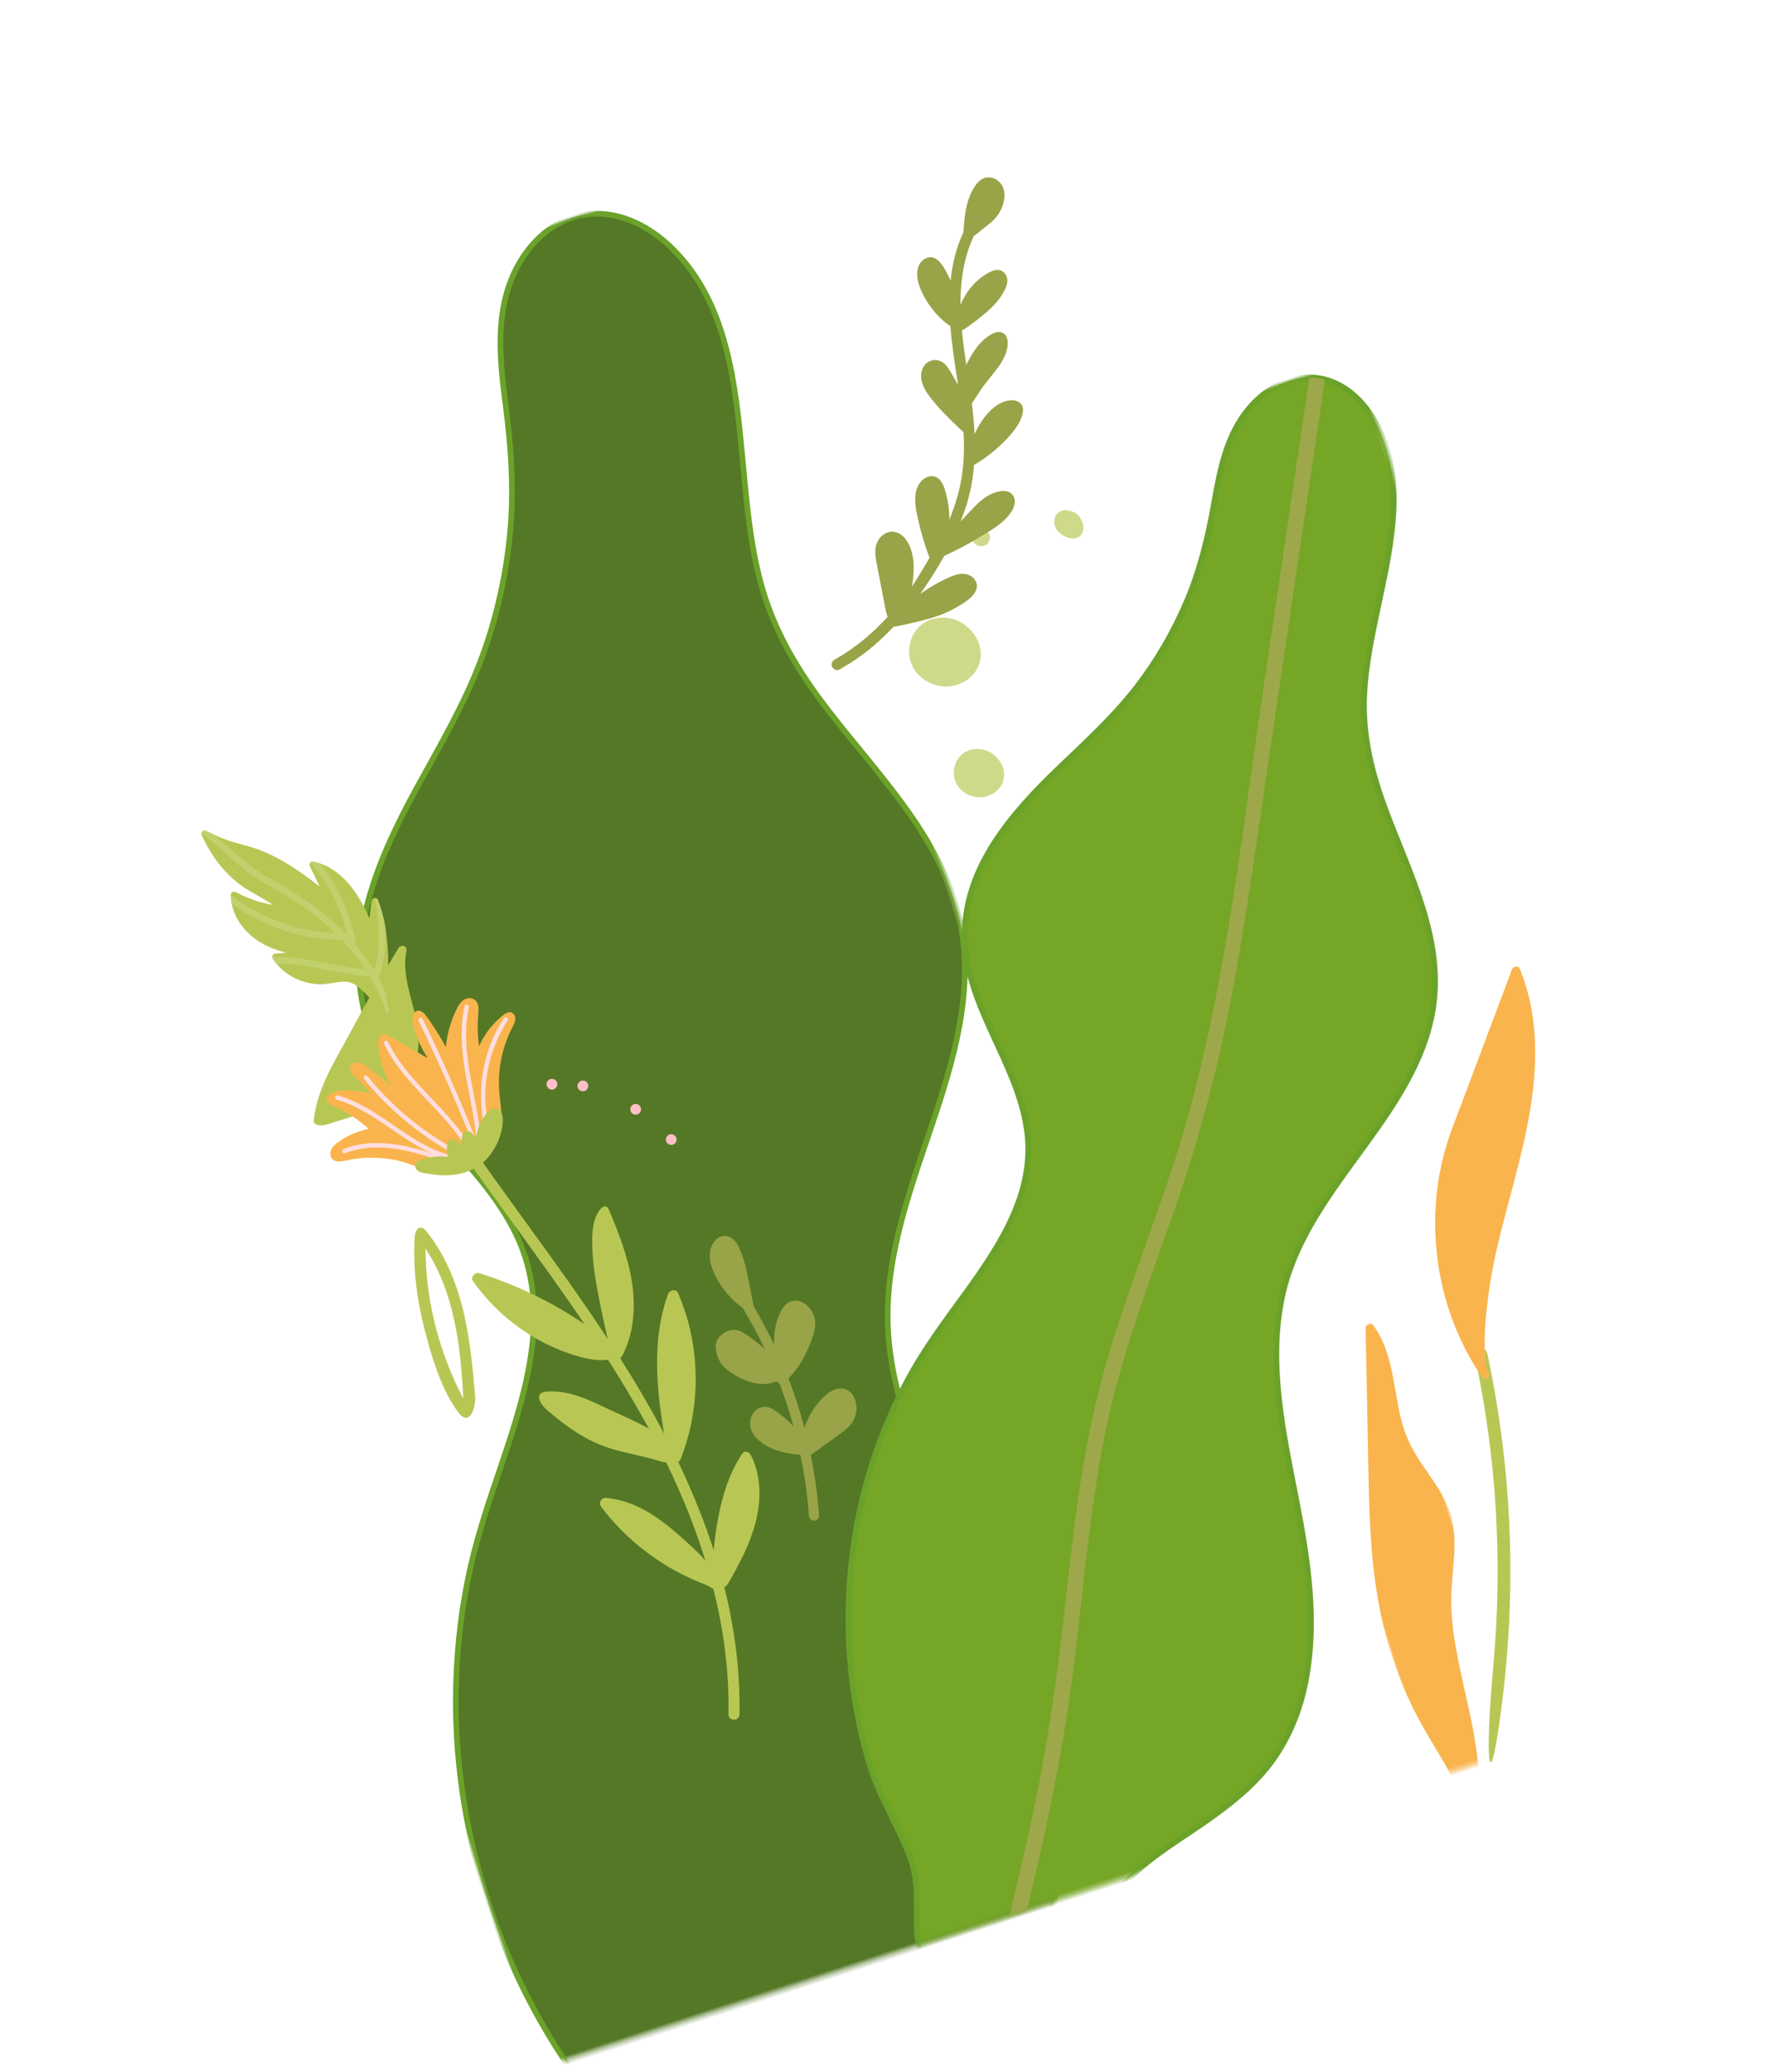
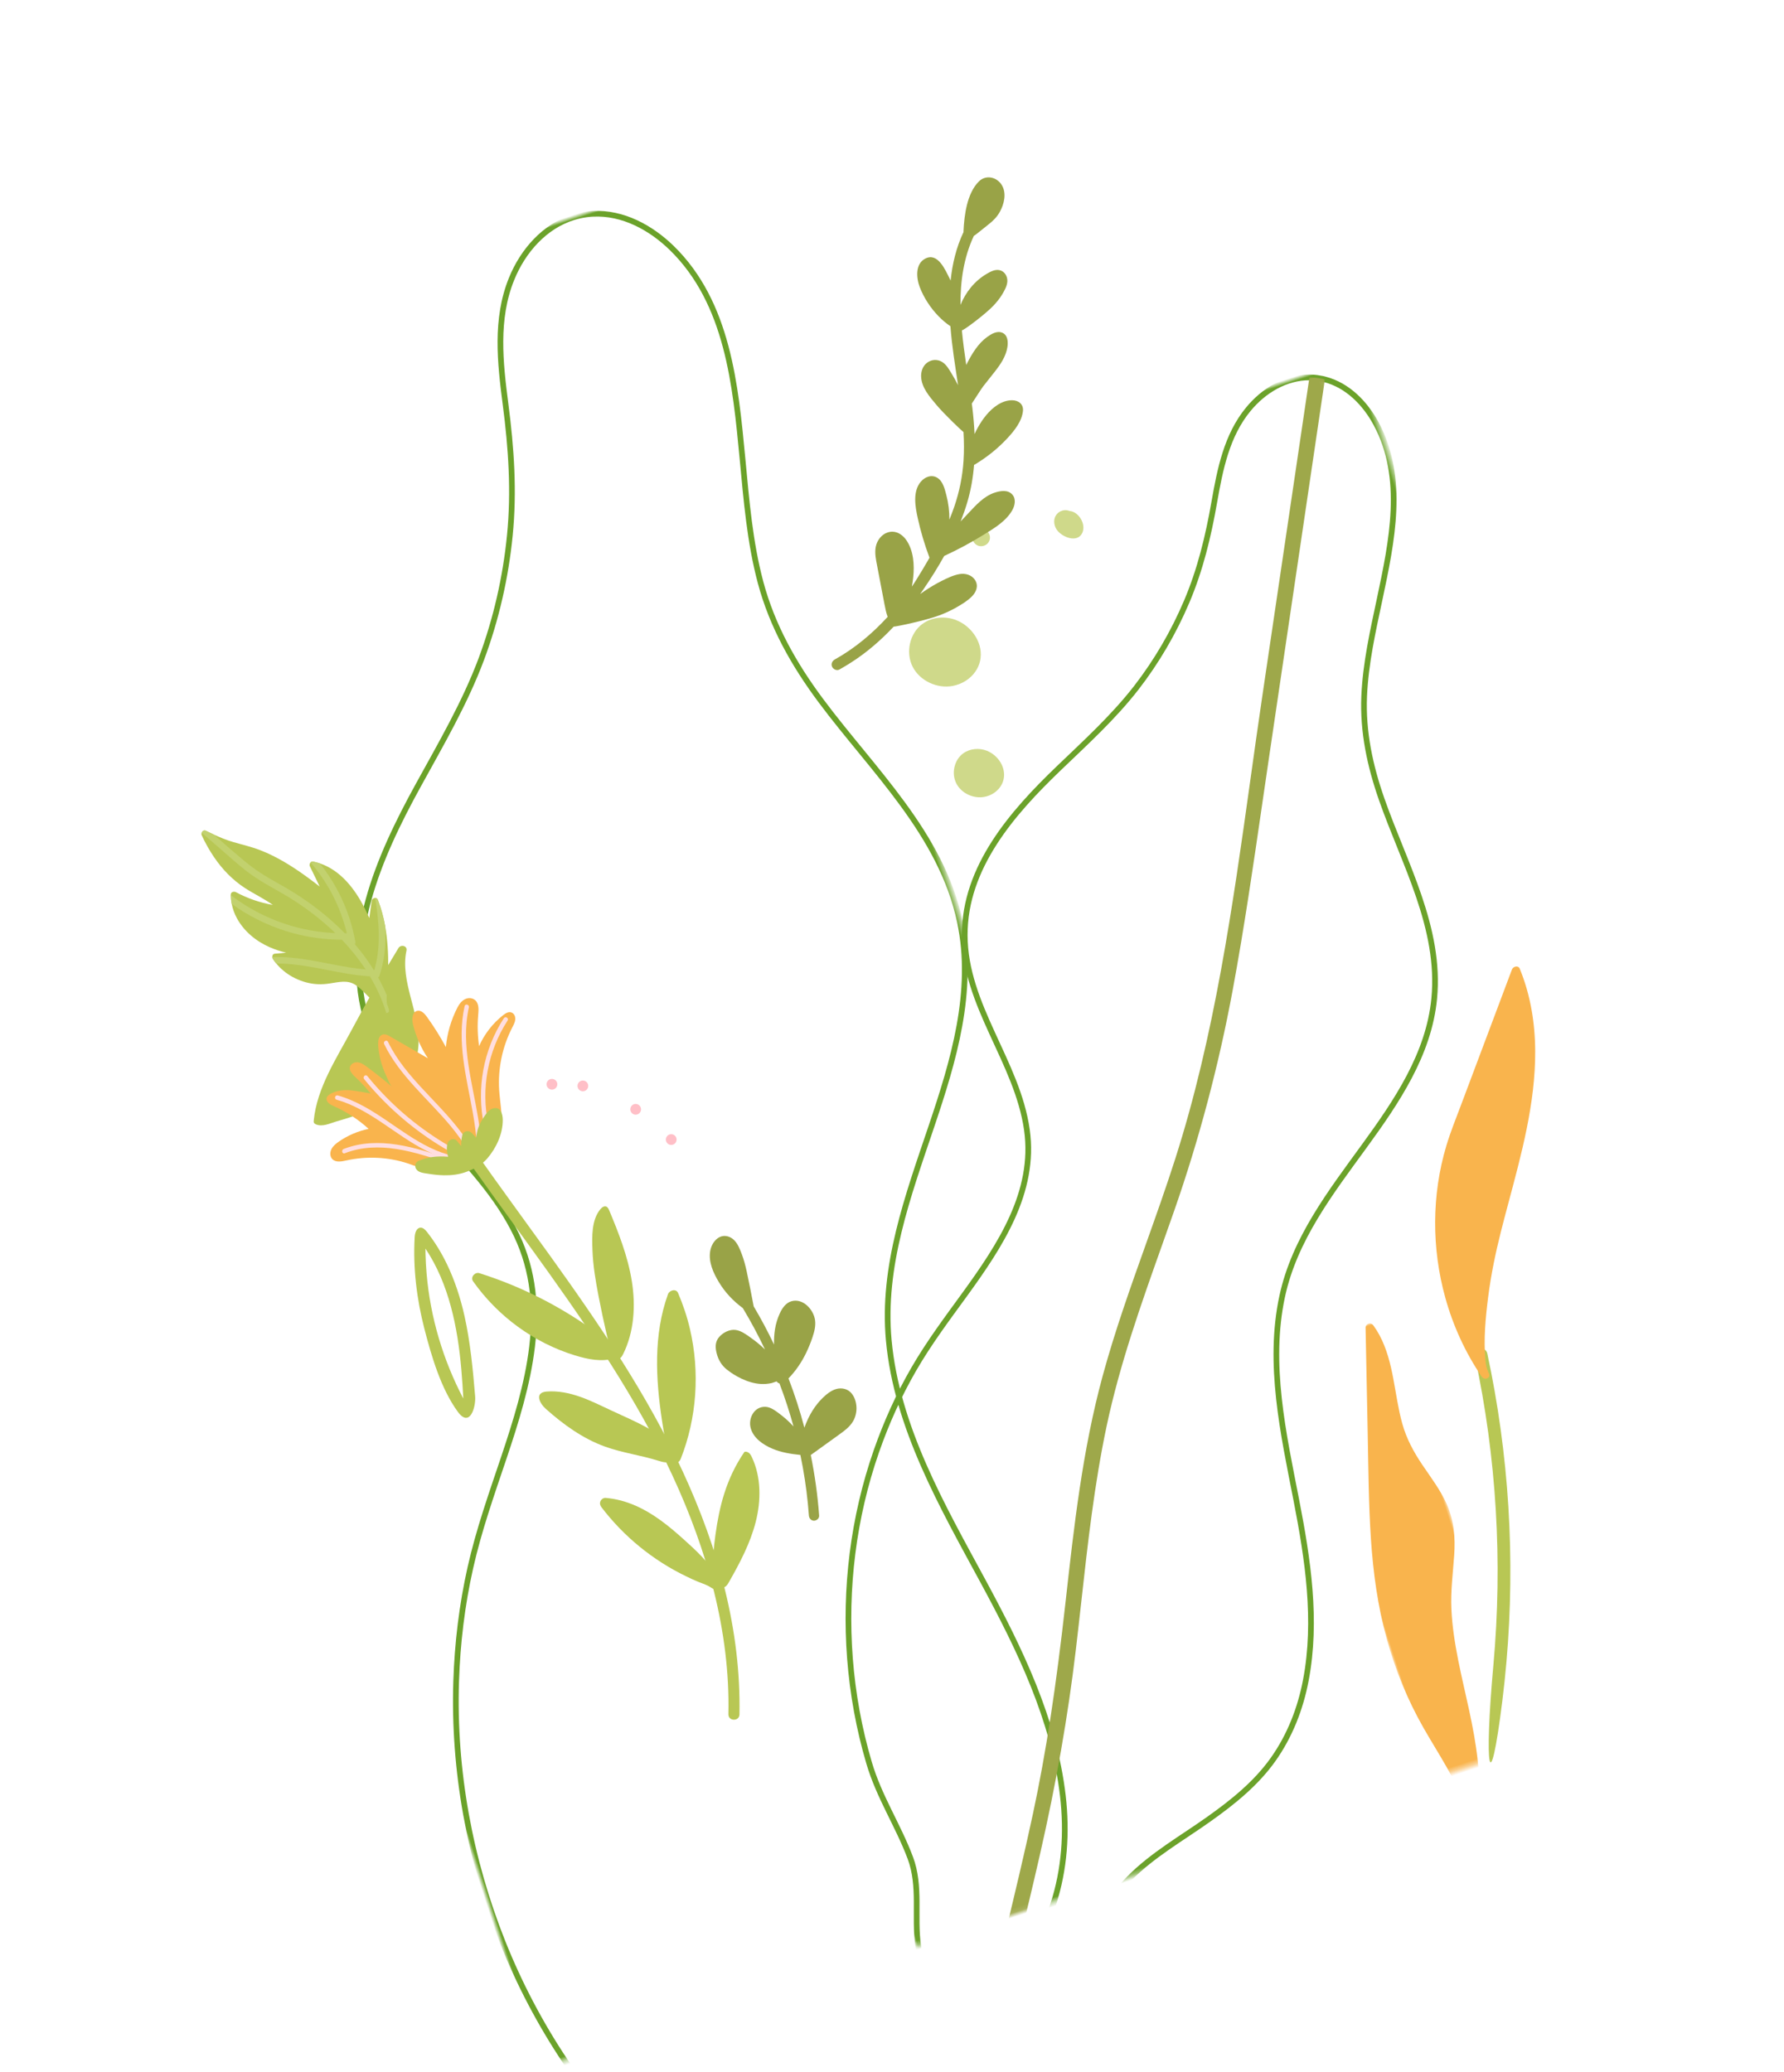
<svg xmlns="http://www.w3.org/2000/svg" xmlns:xlink="http://www.w3.org/1999/xlink" width="397px" height="461px" viewBox="0 0 397 461" version="1.1">
  <title>Group 12</title>
  <defs>
-     <polygon id="path-1" points="0 0 167.534 0 167.534 389.389 0 389.389" />
    <polygon id="path-3" points="0 0 167.534 0 167.534 389.389 0 389.389" />
    <polygon id="path-5" points="0 0 202.516 0 202.516 305.619 0 305.619" />
    <polygon id="path-7" points="0 0 202.516 0 202.516 305.619 0 305.619" />
    <polygon id="path-9" points="0 0 218.937 0 218.937 304.891 0 304.891" />
    <polygon id="path-11" points="0 0 22.168 0 22.168 100.599 0 100.599" />
  </defs>
  <g id="Page-d4" stroke="none" stroke-width="1" fill="none" fill-rule="evenodd">
    <g id="Artboard" transform="translate(-2074, -974)">
      <g id="Group-12" transform="translate(2074.269, 974.076)">
        <g id="right" transform="translate(198.201, 230.286) rotate(-18) translate(-198.201, -230.286) translate(53.163, 35.275)">
          <g id="Group-424" transform="translate(-0, 0)">
            <g id="Group-14">
              <mask id="mask-2" fill="white">
                <use xlink:href="#path-1" />
              </mask>
              <g id="Clip-13" />
              <path d="M153.058,62.786 C151.044,71.801 148.887,80.877 148.392,90.133 C147.859,100.181 149.823,109.832 153.029,119.304 C159.204,137.573 169.362,155.751 167.25,175.667 C165.57,191.388 156.305,204.687 147.124,217.025 C137.454,230.041 127.075,243.134 123.421,259.303 C119.127,278.328 123.357,298.055 126.813,316.85 C129.868,333.527 132.341,350.811 128.951,367.653 C127.338,375.68 124.249,383.38 119.42,390.007 C114.496,396.771 107.817,401.977 100.996,406.697 C93.488,411.911 85.037,416.578 78.532,423.073 C72.344,429.252 68.386,437.38 65.504,445.542 C63.924,450.009 62.587,454.631 60.12,458.674 C55.814,465.714 48.111,468.559 40.665,467.511 C39.215,467.316 37.778,466.966 36.37,466.457 C34.012,465.628 31.765,464.389 29.746,462.745 C23.39,457.57 19.737,449.425 18.7,441.412 C17.623,433.142 19.674,424.638 16.748,416.6 C13.345,407.259 8.151,399.389 5.401,389.669 C2.669,380.032 0.978,370.103 0.318,360.111 C-0.98,340.394 1.697,320.365 8.4,301.767 C11.302,293.737 14.885,285.991 19.243,278.648 C23.593,271.306 28.788,264.544 33.872,257.698 C43.852,244.239 54.167,229.144 51.873,211.521 C49.357,192.229 34.736,176.275 34.907,156.373 C35.066,137.171 48.759,121.953 61.932,109.583 C69.598,102.378 77.492,95.369 84.056,87.113 C89.916,79.717 94.78,71.575 98.563,62.94 C102.515,53.928 104.867,44.567 106.667,34.917 C108.382,25.718 110.357,16.159 116.549,8.806 C120.89,3.628 127.182,-0.101 133.902,0 C134.147,0 134.397,0.009 134.641,0.024 C135.606,0.076 136.57,0.221 137.547,0.434 C137.655,0.46 137.765,0.488 137.871,0.51 C138.004,0.537 138.131,0.575 138.258,0.613 C144.696,2.352 149.568,7.515 152.6,13.285 C160.704,28.743 156.655,46.655 153.058,62.786" id="Fill-12" fill="#547826" mask="url(#mask-2)" />
            </g>
            <g id="Group-17">
              <mask id="mask-4" fill="white">
                <use xlink:href="#path-3" />
              </mask>
              <g id="Clip-16" />
              <path d="M153.058,62.786 C151.044,71.801 148.887,80.877 148.392,90.133 C147.859,100.181 149.823,109.832 153.029,119.304 C159.204,137.573 169.362,155.751 167.25,175.667 C165.57,191.388 156.305,204.687 147.124,217.025 C137.454,230.041 127.075,243.134 123.421,259.303 C119.127,278.328 123.357,298.055 126.813,316.85 C129.868,333.527 132.341,350.811 128.951,367.653 C127.338,375.68 124.249,383.38 119.42,390.007 C114.496,396.771 107.817,401.977 100.996,406.697 C93.488,411.911 85.037,416.578 78.532,423.073 C72.344,429.252 68.386,437.38 65.504,445.542 C63.924,450.009 62.587,454.631 60.12,458.674 C55.814,465.714 48.111,468.559 40.665,467.511 C39.215,467.316 37.778,466.966 36.37,466.457 C34.012,465.628 31.765,464.389 29.746,462.745 C23.39,457.57 19.737,449.425 18.7,441.412 C17.623,433.142 19.674,424.638 16.748,416.6 C13.345,407.259 8.151,399.389 5.401,389.669 C2.669,380.032 0.978,370.103 0.318,360.111 C-0.98,340.394 1.697,320.365 8.4,301.767 C11.302,293.737 14.885,285.991 19.243,278.648 C23.593,271.306 28.788,264.544 33.872,257.698 C43.852,244.239 54.167,229.144 51.873,211.521 C49.357,192.229 34.736,176.275 34.907,156.373 C35.066,137.171 48.759,121.953 61.932,109.583 C69.598,102.378 77.492,95.369 84.056,87.113 C89.916,79.717 94.78,71.575 98.563,62.94 C102.515,53.928 104.867,44.567 106.667,34.917 C108.382,25.718 110.357,16.159 116.549,8.806 C120.89,3.628 127.182,-0.101 133.902,0 C134.147,0 134.397,0.009 134.641,0.024 C135.606,0.076 136.57,0.221 137.547,0.434 C137.655,0.46 137.765,0.488 137.871,0.51 C138.004,0.537 138.131,0.575 138.258,0.613 C144.696,2.352 149.568,7.515 152.6,13.285 C160.704,28.743 156.655,46.655 153.058,62.786 Z" id="Stroke-15" stroke="#6BA22A" stroke-width="1.265" mask="url(#mask-4)" />
            </g>
            <g id="Group-47" transform="translate(87.561, 83.77)">
              <mask id="mask-6" fill="white">
                <use xlink:href="#path-5" />
              </mask>
              <g id="Clip-46" />
-               <path d="M190.712,52.47 C187.074,58.778 183.314,65.097 180.759,71.944 C177.992,79.377 177.198,87.101 177.377,94.981 C177.72,110.178 181.079,126.247 174.801,140.729 C169.834,152.161 159.732,159.983 149.919,167.103 C139.579,174.617 128.687,182.022 122.13,193.325 C114.418,206.625 112.955,222.459 111.127,237.414 C109.497,250.678 107.287,264.264 100.769,276.136 C97.666,281.793 93.528,286.859 88.334,290.706 C83.037,294.635 76.787,296.978 70.544,298.923 C63.668,301.074 56.211,302.596 49.787,305.95 C43.677,309.142 38.786,314.323 34.694,319.783 C32.455,322.772 30.36,325.935 27.552,328.395 C22.654,332.678 16.19,333.002 10.834,330.461 C9.79,329.973 8.791,329.37 7.852,328.656 C6.272,327.478 4.875,326.015 3.743,324.303 C0.18,318.913 -0.651,311.926 0.459,305.654 C1.596,299.178 5.141,293.266 4.834,286.529 C4.475,278.7 2.421,271.557 2.641,263.596 C2.856,255.704 3.923,247.836 5.78,240.165 C9.447,225.026 16.178,210.588 25.603,198.176 C29.676,192.82 34.196,187.834 39.202,183.339 C44.206,178.841 49.706,174.976 55.144,171.025 C65.821,163.248 77.136,154.325 79.561,140.526 C82.214,125.421 74.971,109.976 79.787,95.045 C84.429,80.637 98.315,72.414 111.14,66.21 C118.601,62.597 126.192,59.182 133.073,54.519 C139.225,50.334 144.801,45.356 149.681,39.751 C154.775,33.902 158.75,27.414 162.377,20.579 C165.836,14.061 169.573,7.337 175.962,3.263 C180.447,0.391 186.059,-0.932 191.09,0.726 C191.275,0.785 191.461,0.85 191.64,0.919 C192.354,1.187 193.044,1.522 193.73,1.91 C193.804,1.956 193.88,2.003 193.956,2.043 C194.048,2.095 194.134,2.155 194.221,2.213 C198.655,5.039 201.104,10.07 202.028,15.124 C204.482,28.661 197.217,41.184 190.712,52.47" id="Fill-45" fill="#75A626" mask="url(#mask-6)" />
            </g>
            <g id="Group-50" transform="translate(87.561, 83.77)">
              <mask id="mask-8" fill="white">
                <use xlink:href="#path-7" />
              </mask>
              <g id="Clip-49" />
              <path d="M190.712,52.47 C187.074,58.778 183.314,65.097 180.759,71.944 C177.992,79.377 177.198,87.101 177.377,94.981 C177.72,110.178 181.079,126.247 174.801,140.729 C169.834,152.161 159.732,159.983 149.919,167.103 C139.579,174.617 128.687,182.022 122.13,193.325 C114.418,206.625 112.955,222.459 111.127,237.414 C109.497,250.678 107.287,264.264 100.769,276.136 C97.666,281.793 93.528,286.859 88.334,290.706 C83.037,294.635 76.787,296.978 70.544,298.923 C63.668,301.074 56.211,302.596 49.787,305.95 C43.677,309.142 38.786,314.323 34.694,319.783 C32.455,322.772 30.36,325.935 27.552,328.395 C22.654,332.678 16.19,333.002 10.834,330.461 C9.79,329.973 8.791,329.37 7.852,328.656 C6.272,327.478 4.875,326.015 3.743,324.303 C0.18,318.913 -0.651,311.926 0.459,305.654 C1.596,299.178 5.141,293.266 4.834,286.529 C4.475,278.7 2.421,271.557 2.641,263.596 C2.856,255.704 3.923,247.836 5.78,240.165 C9.447,225.026 16.178,210.588 25.603,198.176 C29.676,192.82 34.196,187.834 39.202,183.339 C44.206,178.841 49.706,174.976 55.144,171.025 C65.821,163.248 77.136,154.325 79.561,140.526 C82.214,125.421 74.971,109.976 79.787,95.045 C84.429,80.637 98.315,72.414 111.14,66.21 C118.601,62.597 126.192,59.182 133.073,54.519 C139.225,50.334 144.801,45.356 149.681,39.751 C154.775,33.902 158.75,27.414 162.377,20.579 C165.836,14.061 169.573,7.337 175.962,3.263 C180.447,0.391 186.059,-0.932 191.09,0.726 C191.275,0.785 191.461,0.85 191.64,0.919 C192.354,1.187 193.044,1.522 193.73,1.91 C193.804,1.956 193.88,2.003 193.956,2.043 C194.048,2.095 194.134,2.155 194.221,2.213 C198.655,5.039 201.104,10.07 202.028,15.124 C204.482,28.661 197.217,41.184 190.712,52.47 Z" id="Stroke-48" stroke="#6BA22A" stroke-width="1.265" mask="url(#mask-8)" />
            </g>
            <g id="Group-53" transform="translate(62.847, 84.497)">
              <mask id="mask-10" fill="white">
                <use xlink:href="#path-9" />
              </mask>
              <g id="Clip-52" />
              <path d="M218.937,1.486 C206.38,26.785 193.816,52.08 181.255,77.374 C179.681,80.536 178.119,83.705 176.554,86.872 C170.454,99.238 164.14,112.021 157.45,124.347 C149.334,139.299 140.06,153.662 129.893,167.03 C128.24,169.207 126.576,171.372 124.91,173.536 C116.49,184.479 107.786,195.801 100.771,207.974 C94.189,219.401 88.66,231.621 83.316,243.441 C81.847,246.684 80.385,249.922 78.895,253.149 C72.65,266.704 65.5,280.167 57.047,294.307 C53.833,299.692 50.495,305.123 47.269,310.38 C43.393,316.706 39.378,323.239 35.548,329.733 C35.508,329.802 35.467,329.867 35.426,329.936 C34.8,330.993 34.177,332.049 33.562,333.104 C20.015,356.373 5.844,384.336 3.483,415.311 C3.401,416.373 2.513,416.959 1.649,416.959 C1.603,416.959 1.556,416.959 1.503,416.954 C0.564,416.878 -0.071,416.152 0.006,415.224 C0.267,411.766 0.668,408.267 1.195,404.833 C5.536,376.549 18.796,351.226 32.478,328.074 C32.507,328.027 32.537,327.975 32.564,327.929 C33.395,326.524 34.223,325.137 35.054,323.75 C38.09,318.684 41.229,313.566 44.264,308.622 C49.003,300.9 53.906,292.909 58.526,284.936 C65.489,272.919 72.145,259.706 80.106,242.107 C86.943,227.007 94.005,211.393 103.388,197.071 C109.034,188.449 115.422,180.169 121.596,172.161 C125.589,166.973 129.72,161.617 133.606,156.22 C150.389,132.934 163.231,106.567 175.648,81.069 C178.306,75.609 181.05,69.97 183.79,64.456 L215.803,0 C215.989,0.058 216.175,0.122 216.355,0.191 C217.068,0.458 217.759,0.795 218.443,1.184 C218.518,1.23 218.593,1.276 218.67,1.317 C218.763,1.369 218.85,1.428 218.937,1.486" id="Fill-51" fill="#9EA84A" mask="url(#mask-10)" />
            </g>
            <g id="Group-60" transform="translate(221.693, 301.761)" fill="#B8C754">
              <path d="M27.494,1.499 C27.546,0.999 27.355,0.554 26.972,0.275 C26.55,-0.03 25.963,-0.086 25.475,0.131 C25.016,0.337 24.722,0.75 24.669,1.268 C22.295,24.162 16.467,46.573 7.351,67.878 C-1.763,89.178 -2.91,96.755 6.784,76.062 C16.635,55.031 23.258,32.775 26.472,9.912 C26.849,7.235 27.194,4.404 27.494,1.499 Z" id="Fill-58" />
            </g>
            <path d="M280.111,242.583 C282.026,236.6 282.983,230.351 282.508,224.071 C282.442,223.19 281.257,223.143 280.804,223.709 C276.334,229.308 271.865,234.906 267.397,240.505 C265.187,243.272 262.976,246.042 260.766,248.81 C258.753,251.33 256.663,253.806 254.825,256.458 C248.299,265.869 244.613,277.208 244.129,288.636 C243.855,295.076 244.596,301.563 246.404,307.753 C246.547,308.241 246.975,308.606 247.509,308.503 C248.303,308.35 248.17,307.784 248.107,307.188 C248.017,306.33 248.126,305.468 248.311,304.629 C249.327,300.057 251.296,295.523 253.286,291.304 C255.38,286.87 257.815,282.605 260.424,278.455 C261.538,276.68 262.676,274.92 263.816,273.159 C270.098,263.468 276.56,253.673 280.111,242.583" id="Fill-61" fill="#F9B44D" />
            <g id="Group-65" transform="translate(208.188, 288.79)">
              <mask id="mask-12" fill="white">
                <use xlink:href="#path-11" />
              </mask>
              <g id="Clip-64" />
              <path d="M7.093,111.167 C7.248,111.055 7.373,110.9 7.462,110.714 C10.737,103.804 11.867,96.161 12.636,88.623 C13.407,81.074 13.817,73.41 15.836,66.06 C16.9,62.186 18.616,58.611 20.116,54.899 C21.59,51.246 22.489,47.511 22.061,43.558 C21.689,40.124 20.534,36.844 19.587,33.541 C18.634,30.22 18.034,26.928 18.184,23.464 C18.471,16.723 20.645,9.989 19.449,3.228 C19.301,2.393 19.094,1.574 18.838,0.767 C18.707,0.36 18.429,0.035 17.975,0.002 C17.574,-0.026 17.138,0.236 17.018,0.632 C14.737,8.165 12.452,15.697 10.17,23.23 C7.905,30.708 5.527,38.167 3.611,45.744 C1.773,53.013 0.437,60.408 0.094,67.907 C-0.236,75.065 0.303,82.236 1.747,89.254 C3.118,95.915 5.131,102.556 5.23,109.404 C5.24,110.249 5.222,111.092 5.176,111.934 C5.107,113.144 6.992,113.284 7.061,112.065 C7.076,111.765 7.084,111.467 7.093,111.167" id="Fill-63" fill="#F9B44D" mask="url(#mask-12)" />
            </g>
            <path d="M44.61,163.273 C45.524,160.231 45.617,157.007 45.81,153.859 C46.024,150.376 46.348,146.781 48.133,143.701 C48.703,142.718 47.38,141.95 46.617,142.602 C41.295,147.153 36.106,151.861 31.066,156.724 C25.917,161.694 19.756,166.553 16.832,173.271 C16.765,173.423 16.698,173.585 16.72,173.752 C16.744,173.935 16.871,174.086 17.009,174.21 C18.193,175.273 20.036,174.98 21.496,175.023 C23.586,175.082 25.66,175.148 27.747,174.976 C31.722,174.647 35.669,173.579 38.94,171.221 C41.692,169.236 43.635,166.526 44.61,163.273" id="Fill-95" fill="#B8C754" />
            <path d="M186.268,148.545 C187.648,146.256 186.833,143.076 184.716,141.319 C183.3,140.144 181.289,139.676 179.538,140.239 C177.174,140.998 175.62,143.642 175.996,146.098 C176.37,148.552 178.546,150.581 181.01,150.902 C182.433,151.089 183.938,150.74 185.077,149.866 C185.58,149.481 185.974,149.034 186.268,148.545" id="Fill-149" fill="#CFD98A" />
            <path d="M220.005,101.64 C221.279,100.084 220.574,97.041 218.698,96.266 C217.848,95.53 216.589,95.502 215.666,96.141 C214.671,96.827 214.384,98.167 214.683,99.28 C215.207,101.25 218.226,103.811 220.005,101.64" id="Fill-151" fill="#CFD98A" />
            <path d="M198.799,97.637 C198.17,97.837 197.438,97.715 196.927,97.294 C196.29,96.769 196.044,95.822 196.347,95.054 C196.65,94.288 197.475,93.761 198.298,93.812 C200.15,93.926 200.8,96.438 199.235,97.435 C199.099,97.521 198.951,97.589 198.799,97.637" id="Fill-153" fill="#CFD98A" />
            <path d="M189.431,121.885 C191.4,118.617 190.237,114.083 187.216,111.575 C185.196,109.9 182.329,109.233 179.83,110.035 C176.457,111.118 174.242,114.89 174.776,118.392 C175.312,121.896 178.416,124.789 181.927,125.249 C183.959,125.514 186.107,125.016 187.733,123.768 C188.451,123.221 189.011,122.581 189.431,121.885" id="Fill-155" fill="#CFD98A" />
            <path d="M45.437,188.149 C48.15,197.148 51.098,206.072 53.98,215.017 C56.872,223.996 59.696,233.002 62.132,242.117 C64.538,251.125 66.565,260.242 67.873,269.478 C69.165,278.616 69.76,287.858 69.353,297.082 C68.949,306.231 67.553,315.343 64.856,324.104 C64.513,325.214 64.15,326.317 63.768,327.415 C63.249,328.913 65.572,329.724 66.091,328.227 C69.14,319.446 70.898,310.244 71.587,300.982 C72.279,291.655 71.902,282.261 70.803,272.98 C69.697,263.645 67.819,254.421 65.505,245.315 C63.181,236.173 60.424,227.147 57.557,218.162 C54.673,209.125 51.676,200.123 48.884,191.056 C48.535,189.924 48.19,188.79 47.848,187.656 C47.657,187.019 47.089,186.556 46.396,186.697 C45.79,186.82 45.245,187.51 45.437,188.149" id="Fill-196" fill="#B8C754" />
            <path d="M66.389,164.335 C66.314,164.204 66.216,164.088 66.095,163.996 C65.533,163.568 64.747,163.781 64.149,164.002 C61.395,165.017 58.896,166.714 56.938,168.897 C57.325,166.644 57.971,164.436 58.854,162.326 C59.231,161.425 59.741,160.329 59.446,159.311 C59.187,158.408 58.248,157.894 57.337,157.976 C56.429,158.059 55.633,158.617 54.988,159.259 C52.818,161.425 51.058,163.984 49.846,166.808 C49.364,164.203 48.718,161.63 47.91,159.11 C47.638,158.258 47.171,157.265 46.281,157.18 C45.1,157.068 44.526,158.589 44.44,159.772 C44.24,162.519 44.523,165.3 45.271,167.949 C43.097,165.538 40.926,163.128 38.753,160.718 C38.39,160.316 37.978,159.888 37.441,159.831 C35.982,159.676 35.589,161.862 35.393,162.894 C35.009,164.907 35.009,167.093 35.276,169.122 C35.367,169.795 35.385,170.952 35.745,171.534 C34.496,169.518 33.184,167.542 31.81,165.607 C31.339,164.944 30.82,164.252 30.063,163.948 C29.296,163.639 28.184,163.922 28.008,164.831 C27.814,165.831 28.806,167.192 29.219,168.051 C29.505,168.647 29.79,169.242 30.075,169.839 C30.23,170.163 30.578,171.378 30.878,171.535 C29.89,171.016 28.902,170.498 27.915,169.979 C26.538,169.258 25.048,168.689 23.476,168.663 C22.381,168.646 20.441,168.88 21.108,170.449 C21.319,170.946 21.742,171.314 22.142,171.676 C24.414,173.732 26.356,176.15 27.872,178.811 C25.468,178.54 23.009,178.76 20.691,179.458 C19.939,179.683 19.177,179.974 18.621,180.528 C18.066,181.082 17.767,181.962 18.092,182.675 C18.552,183.687 19.883,183.861 20.988,183.965 C25.603,184.4 30.092,186.105 33.83,188.845 C35.794,190.285 37.574,192.013 39.746,193.116 C42.608,194.567 46.059,194.805 49.092,193.759 C52.125,192.714 54.697,190.399 56.055,187.494 C57.215,185.016 57.492,182.234 58.168,179.585 C59.354,174.934 61.827,170.618 65.237,167.242 C65.833,166.653 66.525,166.01 66.569,165.113 C66.582,164.845 66.521,164.567 66.389,164.335" id="Fill-198" fill="#F9B44D" />
            <path d="M73.634,220.633 C73.595,217.956 73.406,215.273 73.186,212.605 C73.154,212.236 73.101,211.824 72.813,211.591 C72.408,211.264 71.803,211.482 71.366,211.764 C68.743,213.451 67.721,217.014 66.911,219.847 C65.958,223.182 65.451,226.625 65.026,230.061 C64.672,232.915 64.371,235.777 64.122,238.643 C63.996,240.113 63.882,241.591 63.938,243.068 C63.962,243.694 64.114,244.454 64.709,244.655 C65.264,244.843 65.822,244.41 66.232,243.991 C70.104,240.037 72.237,234.634 73.1,229.168 C73.544,226.345 73.674,223.491 73.634,220.633" id="Fill-200" fill="#B8C754" />
            <path d="M82.08,234.826 C81.978,233.683 80.436,233.634 79.856,234.381 C73.966,241.974 71.431,251.448 69.895,260.774 C69.425,263.621 69.04,266.48 68.656,269.339 C68.567,269.998 69.169,270.606 69.801,270.649 C69.864,270.653 69.926,270.648 69.987,270.642 C70.444,270.717 70.903,270.501 71.217,270.122 C77.478,262.551 81.286,253.021 82.119,243.24 C82.358,240.438 82.328,237.627 82.08,234.826" id="Fill-202" fill="#B8C754" />
-             <path d="M86.307,274.062 C86.262,273.895 86.2,273.731 86.112,273.581 C85.919,273.254 85.571,272.994 85.192,273.011 C84.861,273.027 84.576,273.243 84.319,273.452 C79.413,277.465 76.11,282.907 73.366,288.546 C72.093,291.159 70.975,293.847 70.022,296.592 C69.779,297.292 69.543,298.035 69.69,298.76 C69.887,299.732 70.943,300.508 71.888,300.214 C72.31,300.083 72.654,299.779 72.979,299.482 C76.598,296.185 80.157,292.738 82.771,288.6 C85.388,284.462 87.013,279.53 86.415,274.671 C86.389,274.467 86.36,274.261 86.307,274.062" id="Fill-204" fill="#B8C754" />
+             <path d="M86.307,274.062 C86.262,273.895 86.2,273.731 86.112,273.581 C85.919,273.254 85.571,272.994 85.192,273.011 C79.413,277.465 76.11,282.907 73.366,288.546 C72.093,291.159 70.975,293.847 70.022,296.592 C69.779,297.292 69.543,298.035 69.69,298.76 C69.887,299.732 70.943,300.508 71.888,300.214 C72.31,300.083 72.654,299.779 72.979,299.482 C76.598,296.185 80.157,292.738 82.771,288.6 C85.388,284.462 87.013,279.53 86.415,274.671 C86.389,274.467 86.36,274.261 86.307,274.062" id="Fill-204" fill="#B8C754" />
            <path d="M71.191,297.792 C71.135,297.675 71.078,297.566 71.03,297.463 C70.675,296.713 70.48,295.901 70.195,295.126 C69.843,294.167 69.45,293.227 69.013,292.304 C68.163,290.505 67.172,288.777 66.173,287.058 C64.036,283.381 61.68,279.765 58.48,276.917 C56.737,275.367 54.806,274.093 52.651,273.192 C52.204,273.006 51.632,273.194 51.331,273.545 C50.981,273.954 50.972,274.411 51.144,274.902 C53.838,282.613 58.405,289.683 64.311,295.326 C65.03,296.013 65.759,296.712 66.523,297.35 C67.327,298.021 68.101,298.533 68.752,299.365 C69.034,299.726 69.385,300.079 69.837,300.162 C70.441,300.274 71.076,299.897 71.389,299.393 C71.693,298.9 71.438,298.296 71.191,297.792" id="Fill-208" fill="#B8C754" />
            <path d="M70.411,267.186 C70.233,266.397 69.797,265.662 69.338,264.983 C66.792,261.215 63.244,258.242 59.915,255.13 C58.06,253.398 56.255,251.605 54.235,250.062 C52.217,248.519 49.958,247.224 47.482,246.634 C44.751,245.984 45.194,248.668 46.126,250.257 C48.776,254.783 51.934,259.113 56.1,262.334 C59.309,264.817 63.028,266.574 66.332,268.932 C67.234,269.578 68.347,270.302 69.37,269.873 C70.15,269.546 70.53,268.629 70.493,267.792 C70.484,267.587 70.456,267.387 70.411,267.186" id="Fill-212" fill="#B8C754" />
            <path d="M65.467,242.579 C65.412,242.384 65.307,242.208 65.155,242.073 C60.294,234.442 54.342,227.578 47.462,221.701 C45.507,220.031 43.477,218.448 41.384,216.951 C40.567,216.365 39.164,217.168 39.488,218.216 C42.316,227.346 48.141,235.448 55.982,240.941 C58.424,242.651 61.18,244.24 64.245,244.26 C64.768,244.264 65.132,243.995 65.334,243.634 C65.546,243.323 65.625,242.935 65.467,242.579" id="Fill-214" fill="#B8C754" />
            <path d="M36.987,161.916 C38.089,169.834 42.569,176.639 45.462,183.947 C46.294,186.052 46.983,188.209 47.429,190.43 C47.552,191.049 48.517,190.855 48.393,190.232 C46.825,182.404 42.273,175.685 39.602,168.252 C38.841,166.132 38.262,163.95 37.951,161.718 C37.863,161.092 36.9,161.289 36.987,161.916" id="Fill-216" fill="#FFDEE0" />
-             <path d="M45.893,159.425 C47.275,169.33 48.291,179.284 48.929,189.265 C48.968,189.887 49.951,189.962 49.91,189.33 C49.266,179.262 48.252,169.22 46.858,159.227 C46.77,158.6 45.806,158.798 45.893,159.425" id="Fill-218" fill="#FFDEE0" />
            <path d="M56.628,159.442 C52.499,166.4 52.127,174.617 51.048,182.43 C50.716,184.822 50.305,187.202 49.688,189.538 C49.528,190.148 50.455,190.476 50.618,189.863 C52.684,182.037 52.41,173.772 54.815,166.022 C55.467,163.92 56.319,161.889 57.443,159.995 C57.765,159.451 56.951,158.897 56.628,159.442" id="Fill-220" fill="#FFDEE0" />
            <path d="M53.518,186.122 C54.335,178.074 58.445,170.521 64.737,165.444 C65.231,165.045 64.583,164.307 64.091,164.703 C57.597,169.941 53.379,177.758 52.537,186.056 C52.472,186.686 53.453,186.751 53.518,186.122" id="Fill-222" fill="#FFDEE0" />
            <path d="M30.341,167.977 C32.99,174.822 36.761,181.222 41.463,186.858 C42.814,188.477 44.244,190.029 45.742,191.513 C46.191,191.959 46.934,191.314 46.483,190.867 C41.304,185.73 36.978,179.764 33.729,173.23 C32.805,171.374 31.971,169.472 31.221,167.537 C30.993,166.948 30.113,167.388 30.341,167.977" id="Fill-224" fill="#FFDEE0" />
            <path d="M23.094,170.431 C29.572,174.776 33.12,182.034 38.582,187.413 C40.091,188.898 41.743,190.236 43.58,191.295 C44.126,191.612 44.681,190.8 44.133,190.481 C37.366,186.571 33.687,179.319 28.47,173.783 C27.01,172.233 25.417,170.804 23.646,169.617 C23.12,169.264 22.567,170.078 23.094,170.431" id="Fill-226" fill="#FFDEE0" />
            <path d="M21.144,182.33 C29.253,181.882 36.087,186.878 42.256,191.492 C42.764,191.874 43.313,191.057 42.807,190.679 C36.511,185.969 29.485,180.893 21.209,181.349 C20.585,181.383 20.511,182.365 21.144,182.33" id="Fill-228" fill="#FFDEE0" />
            <path d="M57.036,184.121 C56.9,183.6 56.562,183.186 55.891,183.07 C54.897,182.898 54.062,183.48 53.315,184.052 C52.55,184.639 51.824,185.262 51.227,186.025 C50.739,186.65 50.374,187.377 49.972,188.071 C49.803,187.609 49.614,187.153 49.386,186.713 C48.984,185.935 47.754,185.753 47.266,186.571 C46.847,187.279 46.502,188.028 46.279,188.821 C46.087,188.351 45.902,187.88 45.722,187.406 C45.379,186.515 44.086,186.561 43.602,187.264 C43.133,187.947 42.92,188.711 42.826,189.524 C42.801,189.743 42.787,189.963 42.777,190.184 C40.666,189.289 38.453,188.758 36.109,189.042 C35.449,189.121 35.025,189.881 35.15,190.495 C35.354,191.494 36.475,191.931 37.279,192.347 C38.358,192.904 39.463,193.413 40.611,193.809 C42.18,194.352 43.838,194.685 45.498,194.631 C47.352,194.572 49.307,194.222 50.916,193.251 C53.554,191.659 55.964,189.072 56.895,186.082 C57.079,185.491 57.197,184.733 57.036,184.121" id="Fill-230" fill="#B8C754" />
            <path d="M111.882,267.95 C111.405,266.764 110.198,266.057 108.945,266.014 C107.722,265.972 106.504,266.454 105.425,266.986 C104.396,267.494 103.426,268.143 102.54,268.871 C101.427,269.788 100.44,270.852 99.558,272 C99.771,268.166 99.778,264.321 99.578,260.484 C101.612,259.406 103.454,257.981 105.046,256.319 C105.911,255.418 106.719,254.462 107.462,253.459 C108.251,252.39 108.978,251.278 109.208,249.945 C109.605,247.632 108.187,244.495 105.559,244.36 C104.208,244.29 103.056,245.203 102.192,246.143 C101.356,247.054 100.662,248.052 100.099,249.152 C99.575,250.175 99.173,251.236 98.843,252.322 C98.431,249.137 97.866,245.976 97.163,242.842 C97.492,240.224 97.826,237.601 98.086,234.973 C98.213,233.678 98.297,232.372 98.237,231.069 C98.179,229.829 98.12,228.381 97.466,227.287 C96.786,226.151 95.541,225.536 94.244,225.952 C93.165,226.296 92.291,227.16 91.767,228.148 C90.617,230.322 90.919,232.996 91.456,235.31 C92.055,237.9 93.187,240.31 94.742,242.46 C95.53,245.859 96.144,249.295 96.589,252.754 C96.557,252.69 96.527,252.627 96.493,252.567 C95.881,251.426 95.176,250.333 94.402,249.296 C93.669,248.309 92.843,247.126 91.703,246.588 C90.503,246.022 88.924,246.271 87.798,246.926 C86.497,247.683 86.147,248.994 86.089,250.419 C86.03,251.828 86.332,253.137 87.105,254.322 C87.813,255.407 88.67,256.42 89.614,257.306 C90.717,258.343 91.946,259.216 93.366,259.77 C94.08,260.047 94.847,260.229 95.607,260.304 C95.972,260.342 96.433,260.288 96.863,260.301 C96.942,260.595 97.114,260.793 97.32,260.921 C97.488,264.278 97.492,267.644 97.337,271.003 C97.204,270.707 97.065,270.413 96.92,270.123 C96.415,269.122 95.825,268.167 95.176,267.255 C94.533,266.353 93.816,265.307 92.734,264.908 C90.405,264.045 88.274,266.139 88.16,268.386 C88.04,270.711 89.628,272.753 91.284,274.207 C92.913,275.636 94.856,276.625 96.83,277.494 C96.727,278.437 96.614,279.379 96.488,280.319 C96,283.875 95.328,287.403 94.471,290.888 C94.324,291.485 94.551,292.125 95.172,292.342 C95.71,292.53 96.476,292.242 96.626,291.641 C97.712,287.223 98.508,282.741 99.022,278.23 C101.501,277.437 103.98,276.642 106.457,275.847 C107.667,275.461 108.869,275.069 109.904,274.311 C110.839,273.627 111.55,272.6 111.908,271.501 C112.279,270.365 112.331,269.071 111.882,267.95" id="Fill-232" fill="#99A347" />
            <path d="M226.773,22.678 C227.236,24.722 225.984,26.773 224.561,28.127 C223.685,28.96 222.626,29.548 221.496,29.962 C220.381,30.372 217.626,31.47 217.361,31.469 C213.733,35.331 211.379,40.135 209.779,45.162 C211.777,42.82 214.396,41.072 217.47,40.389 C218.417,40.18 219.512,39.981 220.401,40.473 C221.446,41.049 221.729,42.362 221.31,43.425 C220.929,44.392 220.043,45.189 219.273,45.853 C218.472,46.545 217.583,47.106 216.656,47.613 C214.552,48.764 208.907,50.732 208.327,50.647 C207.76,53.171 207.305,55.717 206.874,58.266 C206.973,58.167 207.068,58.064 207.168,57.965 C208.877,56.272 210.857,54.542 213.185,53.792 C214.281,53.437 215.715,53.089 216.693,53.9 C217.735,54.765 217.343,56.26 216.82,57.299 C215.878,59.165 214.198,60.47 212.5,61.613 C211.333,62.401 210.159,63.175 208.987,63.956 C208.358,64.376 205.599,66.69 205.397,66.819 C205.334,67.156 205.271,67.492 205.206,67.827 C204.828,69.725 204.391,71.605 203.88,73.458 C204.246,73.057 204.63,72.668 205.033,72.295 C206.642,70.804 208.627,69.41 210.777,68.86 C211.907,68.569 213.045,68.524 214.164,68.891 C215.494,69.331 216.317,70.497 215.722,71.878 C214.805,74 212.524,75.491 210.588,76.573 C207.84,78.109 204.924,79.203 201.859,79.918 C201.794,79.933 201.73,79.934 201.665,79.934 C200.589,82.518 199.284,85.008 197.672,87.362 C196.817,88.608 195.897,89.815 194.931,90.988 C195.649,90.592 196.367,90.2 197.085,89.804 C199.258,88.613 201.573,87.237 204.131,87.236 C205.444,87.234 207.106,87.481 207.707,88.834 C208.246,90.053 207.519,91.344 206.627,92.164 C204.555,94.067 201.567,94.728 198.915,95.38 C195.713,96.166 192.469,96.758 189.195,97.146 C189.159,97.15 189.126,97.147 189.092,97.148 C186.898,99.194 184.589,101.111 182.243,102.908 C181.954,103.129 181.661,103.348 181.367,103.567 C181.705,103.461 182.044,103.358 182.383,103.261 C183.837,102.846 185.316,102.498 186.811,102.271 C188.173,102.066 189.665,101.857 191.041,102.047 C192.409,102.235 193.688,103.111 193.983,104.52 C194.276,105.922 193.352,107.008 192.177,107.62 C190.95,108.26 189.508,108.595 188.161,108.879 C186.788,109.168 185.39,109.328 183.988,109.394 C180.705,109.554 173.683,108.776 173.524,108.642 C169.86,110.658 165.989,112.29 161.94,113.334 C160.993,113.578 160.042,113.799 159.083,113.987 C158.431,114.113 157.795,113.511 157.731,112.892 C157.654,112.182 158.169,111.668 158.824,111.539 C163.804,110.562 168.522,108.646 172.925,106.16 C172.879,105.208 172.998,104.246 173.117,103.286 C173.323,101.658 173.527,100.032 173.732,98.404 C173.934,96.807 174.12,95.206 174.336,93.61 C174.53,92.185 174.869,90.663 175.902,89.594 C176.909,88.552 178.382,87.984 179.804,88.475 C181.025,88.897 181.819,90.059 182.166,91.258 C182.951,93.991 182.175,97.01 181.058,99.536 C180.775,100.18 180.459,100.808 180.122,101.426 C181.651,100.285 185.566,96.805 185.844,96.52 C185.709,93.451 185.777,90.368 186.08,87.312 C186.334,84.74 186.803,81.357 189.212,79.854 C190.423,79.101 192.036,78.994 193.021,80.182 C193.962,81.321 193.788,83.09 193.71,84.466 C193.607,86.284 193.247,88.094 192.675,89.83 C193.346,89.033 194.001,88.225 194.624,87.393 C196.711,84.606 198.421,81.592 199.711,78.356 C200.503,76.373 201.14,74.338 201.68,72.276 C201.564,72.202 198.845,67.211 197.835,64.698 C196.941,62.475 195.806,59.916 196.56,57.499 C196.891,56.442 197.646,55.475 198.72,55.107 C199.91,54.696 201.161,55.007 201.98,55.974 C202.73,56.859 202.949,58.1 203.209,59.196 C203.431,60.116 203.604,61.049 203.753,61.986 C204.479,57.629 205.144,53.264 206.187,48.97 C205.483,48.085 204.888,47.112 204.384,46.099 C203.254,43.823 202.512,41.148 202.384,38.602 C202.275,36.414 202.988,33.296 205.6,32.927 C208.628,32.501 208.976,36.753 209.295,38.81 C209.321,38.984 209.344,39.157 209.367,39.331 C210.886,35.903 212.849,32.699 215.435,29.953 C215.446,29.904 215.454,29.857 215.475,29.808 C216.18,27.949 216.971,26.135 218.028,24.445 C219.045,22.821 220.449,21.144 222.197,20.283 C224.182,19.308 226.31,20.629 226.773,22.678" id="Fill-342" fill="#99A347" />
            <path d="M12.73,105.201 C12.949,107.045 13.31,108.867 13.825,110.652 C14.733,113.805 16.194,116.808 18.266,119.363 C19.778,121.226 21.575,122.902 22.995,124.842 C20.429,123.474 18.076,121.712 16.065,119.604 C15.728,119.253 14.998,119.169 14.808,119.751 C14.798,119.784 14.786,119.823 14.775,119.857 C14.578,120.49 14.439,121.139 14.364,121.793 C14.224,122.914 14.263,124.055 14.473,125.179 C15.089,128.469 16.946,131.363 19.423,133.572 C20.385,134.432 21.434,135.187 22.528,135.864 C21.713,135.674 20.895,135.483 20.076,135.293 C19.659,135.195 19.381,135.486 19.296,135.836 C19.257,135.986 19.258,136.149 19.296,136.294 C19.407,136.693 19.54,137.085 19.695,137.472 C20.26,138.905 21.106,140.231 22.151,141.358 C23.362,142.657 24.806,143.722 26.43,144.446 C27.249,144.807 28.117,145.076 28.993,145.251 C29.97,145.449 30.961,145.546 31.933,145.754 C32.834,145.945 33.712,146.258 34.421,146.863 C35.098,147.443 35.579,148.234 35.994,149.015 C37.055,151.013 38.041,153.056 39.06,155.075 C39.171,155.296 39.358,155.455 39.577,155.51 C40.693,155.79 40.307,154.369 40.35,153.796 C40.407,153.091 40.631,152.434 40.899,151.795 C41.154,151.186 41.448,150.592 41.682,149.983 C42.194,148.653 42.681,147.309 43.135,145.955 C44.106,143.037 44.896,140.059 45.312,137.01 C45.584,135.019 45.69,133.012 45.573,130.982 C45.556,130.668 45.365,130.475 45.128,130.4 C44.788,130.293 44.35,130.423 44.177,130.783 C43.623,131.935 43.072,133.091 42.516,134.243 C42.427,133.44 42.325,132.639 42.203,131.838 C41.47,127.11 39.722,122.199 35.809,119.282 C35.397,118.98 34.964,118.697 34.505,118.435 C34.302,118.32 34.084,118.343 33.901,118.445 C33.636,118.585 33.446,118.896 33.486,119.199 C33.714,120.851 33.94,122.503 34.17,124.155 C33.48,123.145 32.782,122.141 32.063,121.156 C29.732,117.95 27.151,114.88 24.068,112.368 C22.431,111.035 20.623,109.965 18.887,108.774 C17.601,107.898 16.429,106.896 15.296,105.845 C14.83,105.415 14.37,104.975 13.912,104.533 C13.592,104.229 13.145,104.366 12.901,104.664 C12.78,104.812 12.707,105.006 12.73,105.201" id="Fill-344" fill="#B8C754" />
            <path d="M34.03,134.62 C34.114,134.777 34.195,134.933 34.28,135.09 C33.068,134.643 31.879,134.136 30.717,133.575 C26.942,131.752 23.463,129.334 20.413,126.458 C18.31,124.474 16.41,122.254 14.776,119.856 C14.579,120.49 14.44,121.138 14.363,121.793 C14.727,122.293 15.104,122.787 15.493,123.271 C18.231,126.681 21.505,129.667 25.149,132.078 C28.28,134.147 31.658,135.781 35.215,136.946 C36.437,139.495 37.45,142.145 38.194,144.865 C37.065,144.387 35.957,143.862 34.861,143.305 C29.762,140.695 24.831,137.395 19.296,135.835 C19.257,135.987 19.257,136.15 19.296,136.293 C19.407,136.693 19.541,137.085 19.695,137.471 C20.137,137.611 20.577,137.762 21.011,137.924 C27.175,140.209 32.518,144.229 38.628,146.625 C39.287,149.533 39.636,152.51 39.577,155.511 C40.694,155.791 40.307,154.369 40.351,153.796 C40.407,153.092 40.63,152.435 40.898,151.794 C40.777,150.322 40.572,148.861 40.287,147.414 C40.436,147.385 40.581,147.302 40.699,147.145 C41.68,145.816 42.522,144.387 43.225,142.893 C44.116,140.999 44.786,139.024 45.312,137.01 C45.584,135.02 45.69,133.011 45.574,130.982 C45.555,130.668 45.364,130.475 45.127,130.402 C45.122,130.458 45.112,130.516 45.103,130.575 C44.295,135.812 43.029,141.154 40.004,145.583 C39.962,145.569 39.917,145.55 39.873,145.532 C39.697,144.812 39.506,144.098 39.293,143.386 C38.828,141.824 38.272,140.287 37.644,138.782 C37.792,138.684 37.899,138.526 37.931,138.3 C38.169,136.565 38.285,134.821 38.291,133.072 C38.308,128.378 37.458,123.681 35.808,119.284 C35.397,118.98 34.963,118.696 34.505,118.437 C34.302,118.321 34.083,118.344 33.901,118.444 C34.189,119.12 34.452,119.805 34.696,120.497 C36.437,125.42 37.116,130.699 36.712,135.901 C36.56,135.855 36.413,135.81 36.268,135.766 C34.12,131.423 31.377,127.358 28.278,123.659 C26.964,122.094 25.555,120.613 24.19,119.092 C22.709,117.444 21.356,115.726 20.17,113.853 C18.501,111.214 16.897,108.529 15.296,105.845 C14.831,105.415 14.369,104.975 13.913,104.534 C13.593,104.228 13.143,104.365 12.901,104.665 L15.831,109.516 C17.14,111.682 18.394,113.898 19.823,115.988 C22.138,119.378 25.194,122.174 27.777,125.349 C30.129,128.243 32.258,131.338 34.03,134.62" id="Fill-346" fill="#C2D16E" />
            <path d="M35.137,212.778 C34.756,209.998 34.108,207.264 33.133,204.629 C32.923,204.059 32.618,203.422 32.03,203.277 C31.151,203.06 30.496,204.061 30.167,204.905 C27.681,211.308 26.348,218.127 25.927,224.974 C25.543,231.25 25.311,238.766 27.295,244.808 C28.717,249.132 31.489,245.018 32.031,242.714 C33.388,236.922 34.713,231.025 35.287,225.096 C35.681,221.006 35.695,216.843 35.137,212.778 M30.963,236.041 C30.473,238.166 29.93,240.279 29.37,242.387 C27.731,232.819 27.981,222.92 30.182,213.461 C30.511,212.045 30.882,210.639 31.295,209.246 C31.414,208.846 31.544,208.449 31.669,208.051 C34.23,217.145 33.061,226.95 30.963,236.041" id="Fill-360" fill="#B8C754" />
            <path d="M70.909,182.207 C70.782,182.853 70.155,183.276 69.507,183.151 C68.86,183.024 68.436,182.395 68.563,181.748 C68.69,181.1 69.317,180.677 69.965,180.805 C70.613,180.931 71.035,181.559 70.909,182.207" id="Fill-362" fill="#FFBFC7" />
            <path d="M77.34,184.681 C77.214,185.329 76.586,185.751 75.939,185.625 C75.291,185.499 74.867,184.87 74.995,184.222 C75.121,183.574 75.749,183.152 76.396,183.279 C77.044,183.405 77.467,184.033 77.34,184.681" id="Fill-364" fill="#FFBFC7" />
            <path d="M86.908,193.266 C86.781,193.914 86.154,194.336 85.506,194.21 C84.858,194.083 84.434,193.455 84.562,192.807 C84.688,192.159 85.316,191.736 85.964,191.864 C86.611,191.991 87.034,192.618 86.908,193.266" id="Fill-366" fill="#FFBFC7" />
            <path d="M92.352,202.11 C92.225,202.757 91.598,203.18 90.95,203.054 C90.302,202.928 89.878,202.299 90.006,201.651 C90.132,201.004 90.76,200.581 91.408,200.708 C92.054,200.835 92.477,201.463 92.352,202.11" id="Fill-368" fill="#FFBFC7" />
          </g>
        </g>
      </g>
    </g>
  </g>
</svg>